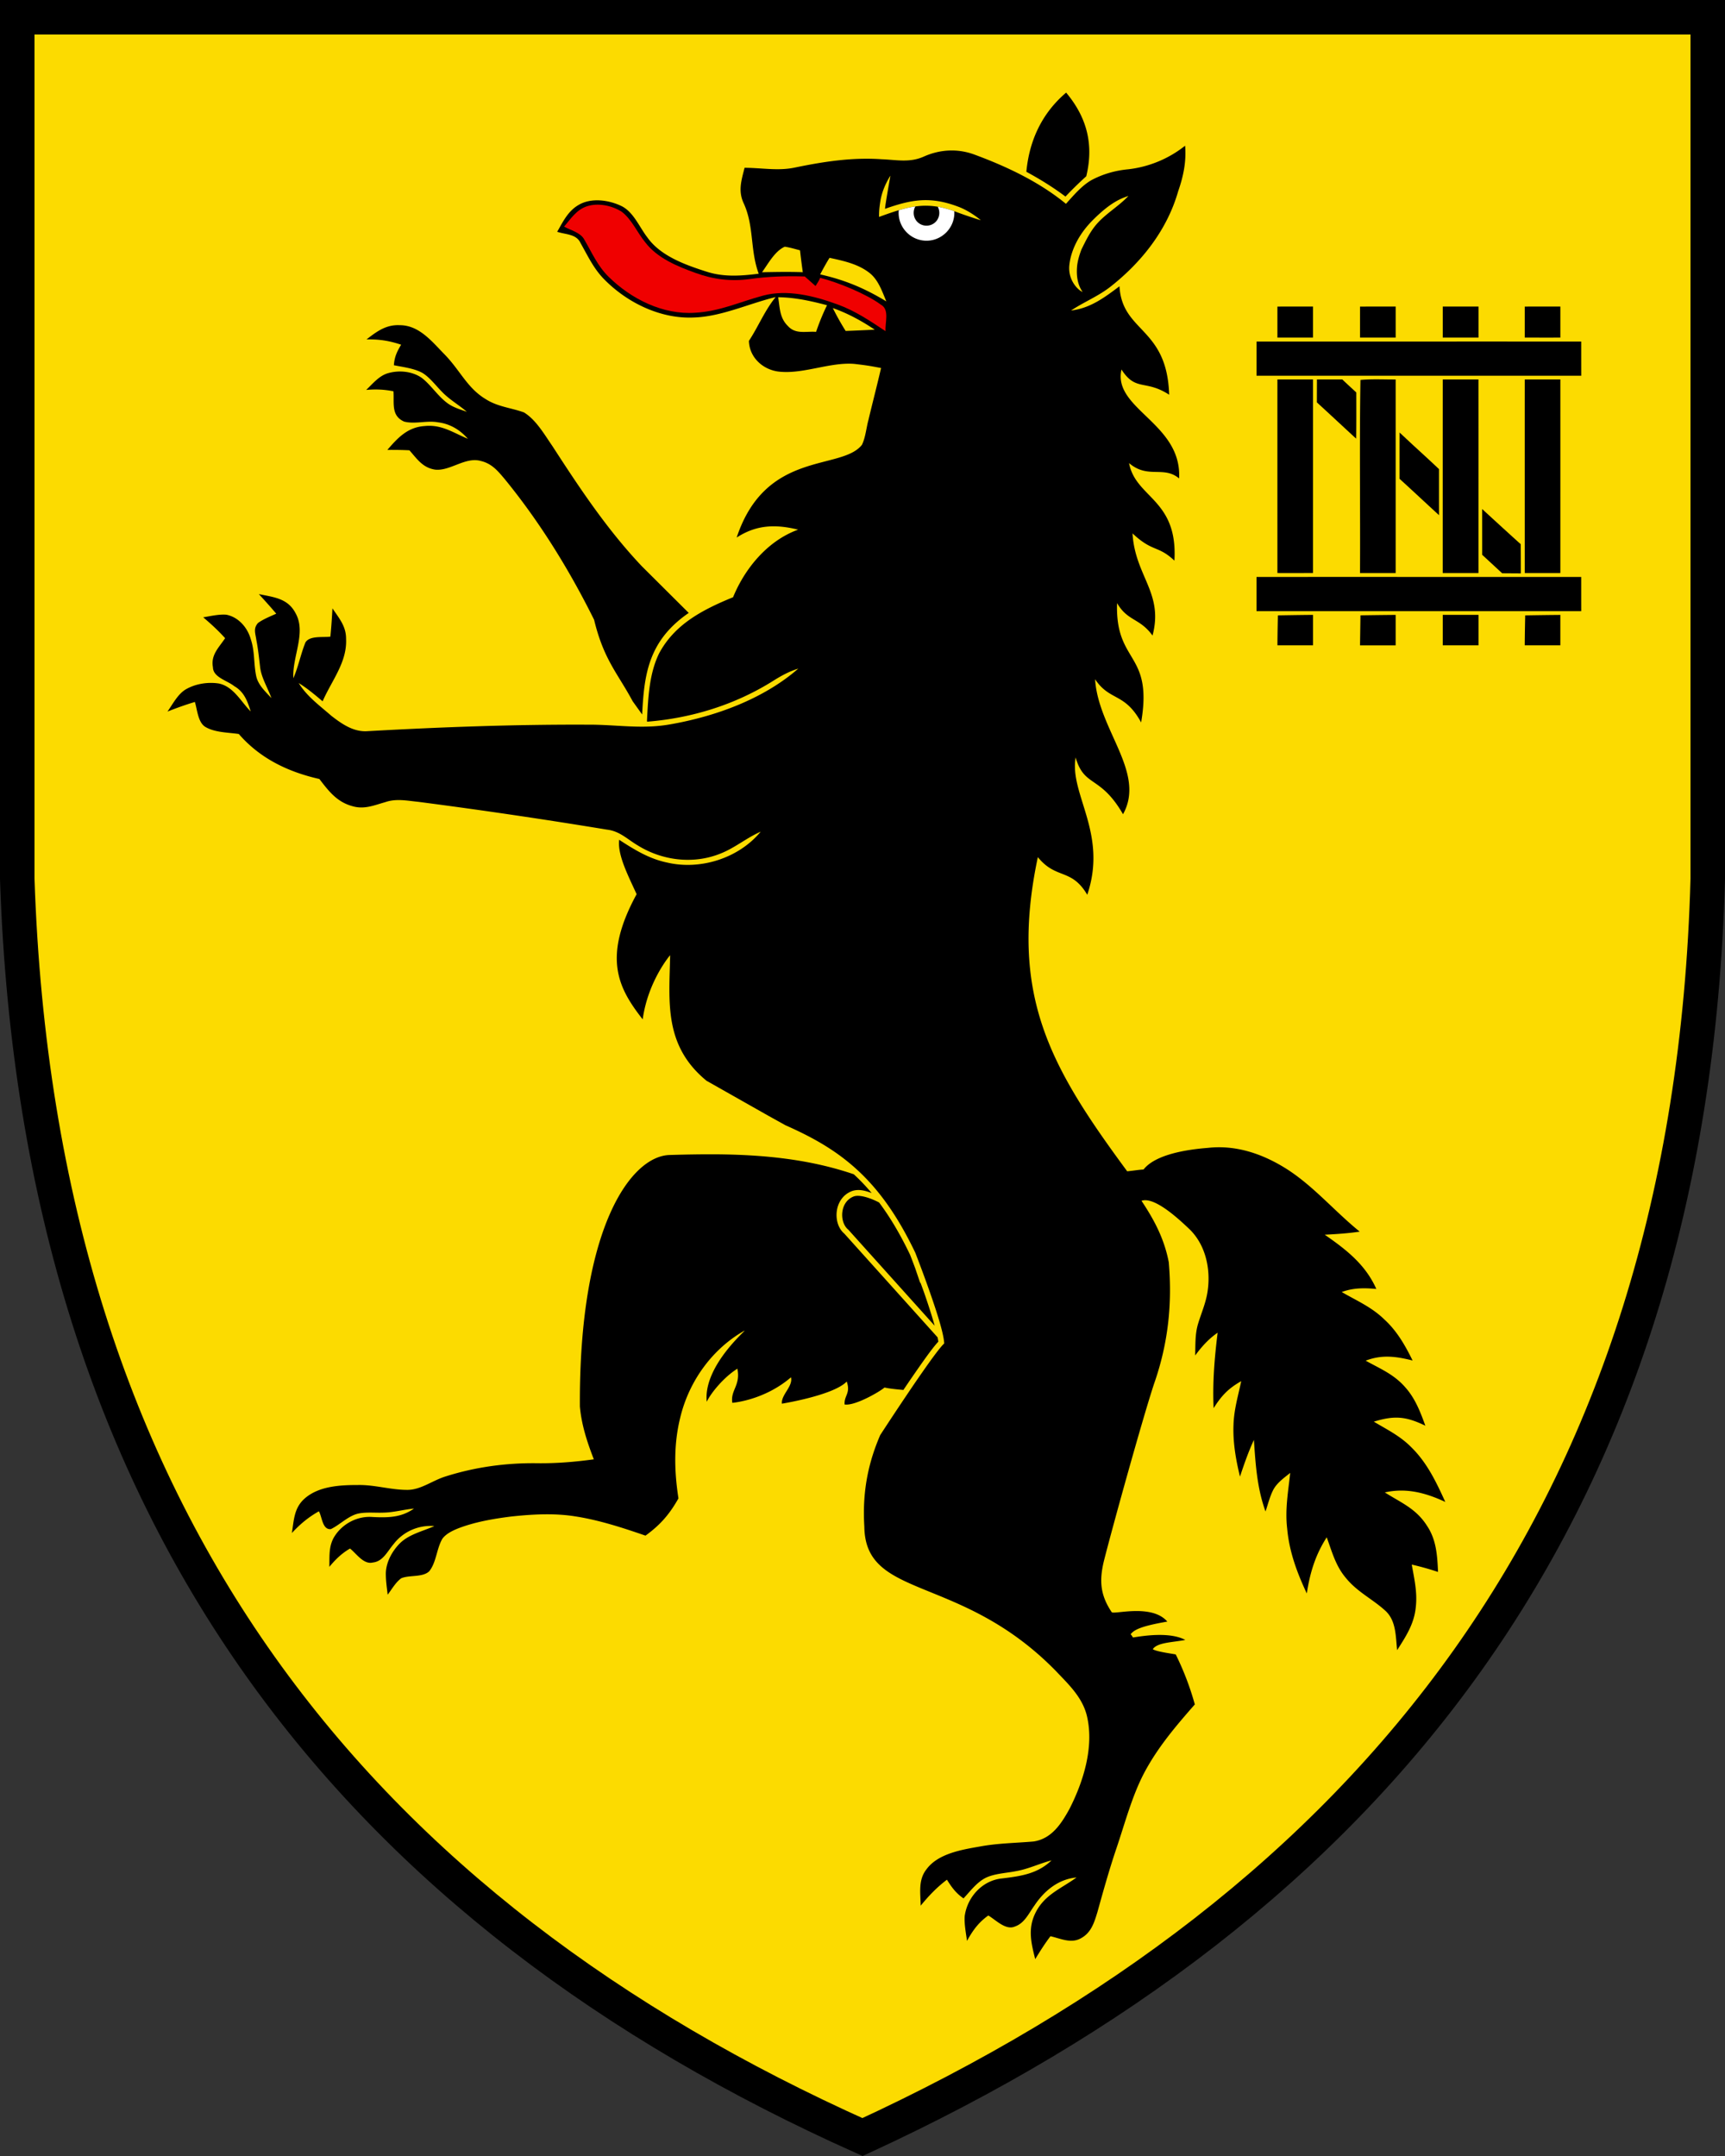
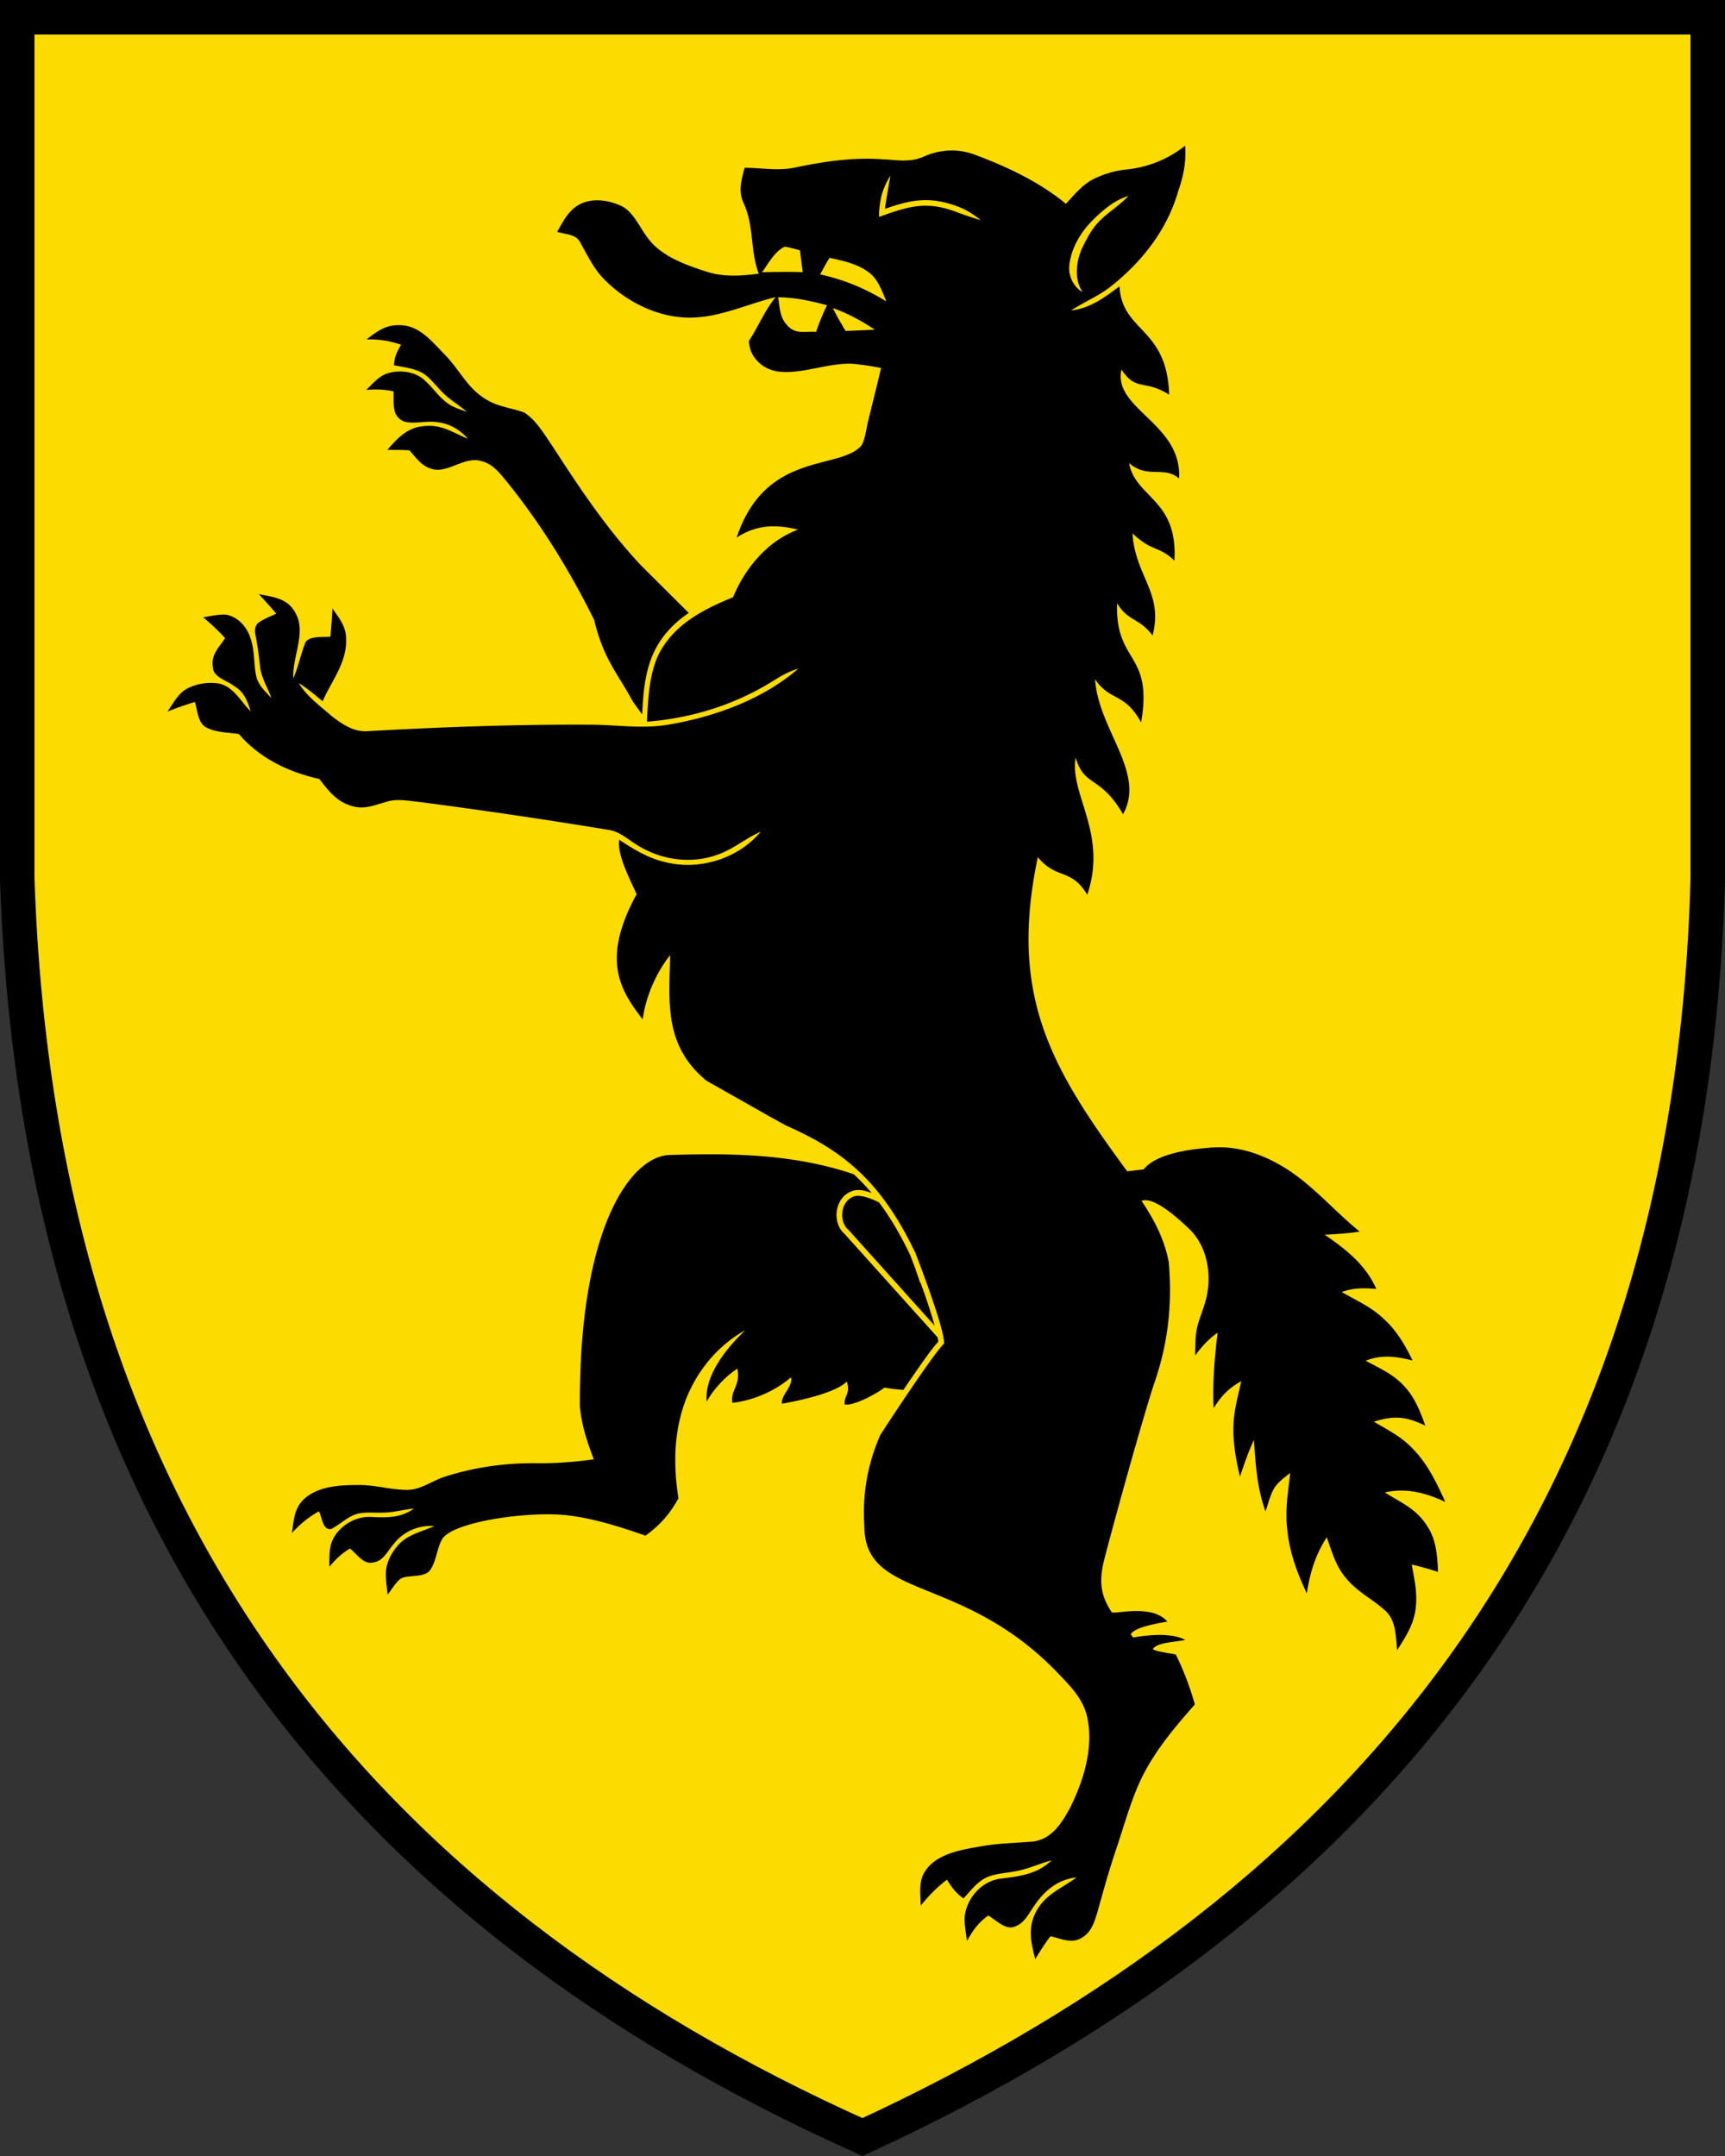
<svg xmlns="http://www.w3.org/2000/svg" width="400" height="500">
  <rect width="100%" height="100%" fill="#333333" stroke="none" />
  <path d="M396 3.998H4v199.84c5 149.88 80 239.81 196 291.77 117-53.957 192-143.88 196-291.77z" fill="#fcdb00" stroke="#000" stroke-width="8" />
  <path d="m274.81 33.791a25.937 25.937 0 0 1-13.164 5.467c-3.014 0.274-5.95 1.112-8.621 2.553-2.248 1.306-4.118 3.553-5.85 5.459-6.179-5.092-13.791-8.682-21.266-11.438-3.877-1.423-7.988-1.189-11.734 0.5-3.253 1.444-6.261 0.734-9.688 0.604-6.861-0.488-13.46 0.538-20.145 1.918-3.885 0.827-7.519 0.082-11.688 0.059-0.713 2.832-1.53 5.291-0.254 8.127 2.51 5.337 1.492 10.97 3.537 16.438-4.129 0.511-8.107 0.824-12.145-0.494-4.836-1.543-10.641-3.613-13.682-7.932-1.897-2.448-3.225-5.97-6.113-7.32-2.946-1.38-6.935-1.925-9.859-0.186-2.442 1.425-3.58 3.852-4.936 6.209 1.934 0.656 4.461 0.485 5.408 2.602 1.723 3.031 3.098 6.061 5.623 8.551 5.361 5.404 13.136 9.145 20.848 8.717 6.271-0.234 12.567-3.216 18.783-4.727-2.556 3.127-4.006 6.828-6.203 10.158 0.105 3.75 3.092 6.564 6.697 7.096 5.744 0.75 11.996-2.224 17.746-1.76 2.988 0.356 3.264 0.405 6.195 0.951-0.543 2.508-2.325 9.477-2.912 12.008-0.517 1.887-0.667 4.026-1.512 5.801-4.756 6.09-22.295 1.104-29.053 21.51 4.63-3.007 9.063-3.104 14.248-1.832-7.444 2.705-12.57 9.492-15.084 15.676-7.299 2.974-13.612 6.375-17.168 13.053-2.247 4.653-2.509 9.905-2.801 15.703l0.078 0.105c10.288-0.824 20.297-3.914 29.059-9.389 1.89-1.193 3.809-2.271 5.951-2.916-8.12 7.08-19.232 11.098-29.738 12.928-6.61 1.178-12.51 0.019-19.189 0.07-16.963-0.074-33.943 0.562-50.885 1.5-3.27 0.267-6.034-1.666-8.502-3.592-2.747-2.402-5.637-4.481-7.529-7.559 1.994 1.224 3.76 2.723 5.549 4.231 2.056-4.755 5.708-9.056 5.436-14.48 0.02-2.937-1.617-4.775-3.16-7.08-0.117 2.187-0.257 4.375-0.482 6.562-1.62 0.234-4.802-0.302-5.783 1.352-1.094 2.703-1.63 5.597-2.797 8.291-0.299-4.958 3.015-10.486 0.557-14.994-1.824-3.569-5.073-3.777-8.56-4.518 1.368 1.494 2.723 2.993 4.033 4.545-1.416 0.65-2.957 1.243-4.225 2.154-1.153 1.292-0.586 2.451-0.389 3.953 0.41 2.05 0.614 4.12 0.861 6.184 0.258 2.516 1.766 4.85 2.635 7.293-1.38-1.51-3.103-3.052-3.535-5.133-0.604-2.899-0.289-5.73-1.279-8.615-0.773-2.665-2.859-5.066-5.666-5.602-1.741-0.13-3.622 0.328-5.342 0.607 1.793 1.519 3.511 3.087 5.084 4.844-1.454 2.195-3.358 3.869-2.824 6.752 0.035 2.342 3.354 3.073 4.926 4.361 2.306 1.317 3.085 3.478 3.83 5.877-2.285-2.299-3.994-5.786-7.396-6.484-2.542-0.388-5.386 0.05-7.633 1.35-1.862 1.081-3.053 3.443-4.269 5.158 2.098-0.823 4.204-1.587 6.354-2.227 0.545 1.75 0.7 4.575 2.289 5.697 2.185 1.4 5.368 1.361 7.898 1.734 4.947 5.697 11.431 8.791 18.684 10.436 2.151 2.804 4.096 5.368 7.721 6.316 2.707 0.785 4.992-0.227 7.564-0.951 2.523-0.875 5.041-0.332 7.639-0.07a1295.6 1295.6 0 0 1 43.74 6.445c2.995 0.34 4.723 2.231 7.201 3.686 5.621 3.486 12.762 4.385 18.967 1.939 3.45-1.312 6.126-3.666 9.496-5.144-5.058 6.141-13.963 8.973-21.674 7.16-4.209-0.87-7.592-2.983-11.141-5.283-0.412 3.499 2.046 8.221 4.051 12.617-8.094 14.862-4.135 21.928 1.408 29.031 1.224-8.921 6.363-14.885 6.363-14.885-0.21 10.767-1.54 20.927 8.439 29.123l14.383 8.143 3.92 2.176c3.96 1.749 7.563 3.598 10.857 5.803 7.61 5.094 13.652 12.06 19.236 23.73l0.01 0.02 0.01 0.023s1.557 3.985 3.168 8.551c1.61 4.568 3.278 9.629 3.506 12.166l0.027 0.303-0.217 0.215c-0.6 0.596-1.903 2.292-3.42 4.416a338.4 338.4 0 0 0-4.969 7.205 735.4 735.4 0 0 0-6.238 9.422c-2.469 5.739-4.222 12.454-3.68 21.223 0.197 17.062 22.293 10.837 44.422 33.494 2.999 3.155 6.225 6.168 7.227 10.57 1.635 7.128-0.863 15.122-4.109 21.461-1.872 3.394-4.119 6.876-8.301 7.5-4.16 0.361-8.312 0.391-12.443 1.166-4.17 0.727-9.68 1.627-12.359 5.248-1.994 2.491-1.414 5.515-1.369 8.465 1.844-2.25 3.76-4.273 6.09-6.016 1.098 1.767 2.111 3.155 3.844 4.334 1.61-1.723 3.213-3.926 5.43-4.904 2.052-0.887 4.559-0.969 6.748-1.416 2.893-0.499 5.39-1.758 8.225-2.492-3.274 3.141-7.194 3.662-11.488 4.188-4.578 0.45-8.061 4.345-8.648 8.766-0.112 1.873 0.292 3.857 0.537 5.719 1.342-2.431 2.664-4.271 4.939-5.896 1.747 1.022 4.053 3.52 6.197 2.545 2.208-0.755 3.22-3.087 4.5-4.854 2.267-3.412 5.536-6.123 9.766-6.506-3.655 2.649-7.535 4.011-9.604 8.371-1.724 3.604-0.899 6.911 0.021 10.566 1.107-1.822 2.243-3.617 3.537-5.316 2.24 0.506 4.64 1.713 6.883 0.572 2.53-1.274 3.23-3.643 4.002-6.158 1.375-4.951 2.754-9.893 4.402-14.766 1.958-5.772 3.565-11.962 6.34-17.326 3.166-6.04 7.386-10.985 11.846-16.076a65.72 65.72 0 0 0-4.424-11.594c-1.021-0.205-4.485-0.646-5.32-1.217 1.058-1.603 4.665-1.565 7.535-2.148-3.81-2.026-10.345-0.83-12.148-0.564 0 0-0.222-0.468-0.529-0.738 0.833-1.161 2.866-1.97 8.508-2.951-3.634-4.23-12.472-1.545-12.906-2.197-2.603-3.907-2.922-7.182-1.812-11.805 1.868-7.435 8.93-32.924 11.625-41.09 3.264-9.29 4.273-18.484 3.428-28.258-1.064-5.53-3.438-9.903-6.322-14.234 3.03-1.074 8.825 4.409 11.02 6.482 3.809 3.603 5.115 9.3 4.287 14.633-0.405 2.629-1.42 4.877-2.178 7.369-0.743 2.46-0.599 4.831-0.686 7.387 1.533-2.068 3.146-3.869 5.211-5.279-0.724 5.851-1.201 11.575-0.93 17.496 1.875-2.977 3.488-4.613 6.402-6.262-0.727 3.447-1.676 6.556-1.791 10.121-0.159 4.125 0.546 8.056 1.498 12.018 0.965-2.894 1.956-5.761 3.234-8.52 0.387 5.75 0.734 11.173 2.688 16.602 0.585-1.696 1.022-3.553 1.859-5.129 0.899-1.605 2.519-2.721 3.873-3.818-0.475 4.373-1.225 8.473-0.709 12.898 0.48 5.398 2.306 10.286 4.553 15.062 0.744-4.873 2.019-8.984 4.619-13.023 1.236 3.388 2.057 6.57 4.361 9.328 2.73 3.405 6.352 5.011 9.369 7.826 2.384 2.323 2.251 5.821 2.598 9.018 1.97-3.093 3.94-6.035 4.32-9.934 0.404-3.463-0.338-6.553-0.928-9.91a65.643 65.643 0 0 1 6.092 1.707c-0.178-3.897-0.395-7.5-2.586-10.746-2.545-3.997-6.087-5.353-9.748-7.697 4.947-1.113 9.435 0.074 14.018 2.207-2.132-4.686-4.22-9.062-7.816-12.617-2.631-2.687-5.66-4.146-8.758-6 4.732-1.442 7.372-1.278 11.951 0.941-1.18-3.241-2.35-6.306-4.607-8.85-2.662-3.09-5.864-4.355-9.229-6.236 3.77-1.45 7.055-0.994 10.875-0.037-1.741-3.556-3.668-6.89-6.523-9.496-2.98-2.919-6.443-4.368-9.912-6.389 2.69-0.982 5.234-0.969 8.027-0.705-2.526-5.69-7.01-9.151-11.963-12.582 2.714-0.142 5.419-0.312 8.111-0.715-5.927-4.811-10.7-10.564-16.98-14.557-5.57-3.516-11.745-5.588-18.215-4.869-5.156 0.4-12.224 1.573-14.932 5.012-1.262 0.078-1.973 0.236-3.791 0.42-17.569-23.854-27.533-40.642-20.721-72.854 4.262 5.244 7.769 2.48 11.461 8.725 4.807-14.262-4.188-23.325-2.693-31.848 1.988 7.002 5.685 4.01 10.986 13.17 5.372-9.666-5.726-19.549-6.482-31.311 3.422 5.148 6.86 3.02 10.68 10.027 2.813-16.437-6.035-13.512-5.58-27.676 2.487 4.261 5.263 3.428 8.221 7.527 2.63-9.886-4.054-13.753-4.639-23.695 4.707 4.427 5.872 2.696 9.715 6.316 0.826-14.316-8.988-14.459-10.518-22.621 4.375 3.746 7.982 0.533 11.607 3.559 0.673-12.84-15.439-16.077-13.363-25.264 3.327 5.177 5.507 2.252 11.055 5.846-0.486-15.76-10.905-14.377-11.518-25.146-3.492 2.611-6.734 5.082-11.229 5.623 3.04-2.026 6.39-3.326 9.268-5.625 7.002-5.542 12.968-12.925 15.572-22.039 1.259-3.609 1.905-6.985 1.609-10.557zm-68.334 6.961s-0.563 3.065-1.045 6.078h0.002c-0.063 0.401-0.151 0.96-0.215 1.6 6.087-2.135 10.406-2.984 17.014-0.484 2.889 1.094 5.205 3.131 5.205 3.131s-2.935-0.886-5.664-1.916c-6.533-2.472-10.541-1.519-17.055 0.826a155.72 155.72 0 0 0-0.877 0.32 15.869 15.869 0 0 1 0.008-0.957c0.043-1.11 0.196-2.078 0.299-2.723 0.514-3.251 2.328-5.875 2.328-5.875zm55.184 4.691c-2.217 2.37-5.019 3.942-7.188 6.334-1.6 1.76-2.653 3.954-3.705 6.084-0.554 1.47-0.88 2.713-0.992 3.76-0.158 1.592-0.048 3.01 0.348 4.231 0.37 1.144 0.918 1.861 0.918 1.861-1.257-0.544-3.452-2.921-3.072-6.285a13.58 13.58 0 0 1 0.496-2.418c1.022-3.4 3.05-6.06 4.875-7.898 4.097-4.126 6.502-5.06 8.32-5.668zm-79.686 11.77c1.19 0.174 2.374 0.532 3.537 0.838 0.19 1.692 0.404 3.388 0.645 5.076-3.15-0.116-6.3-0.055-9.455 0.006 1.415-1.948 2.964-4.896 5.273-5.92zm10.381 2.58c3.295 0.71 6.722 1.437 9.4 3.603 1.957 1.618 2.82 4.244 3.772 6.504-5.016-3.049-9.584-4.967-15.342-6.266 0.688-1.3 1.393-2.591 2.17-3.842zm-11.908 9.143c0.728 7e-3 1.449 0.04 2.166 0.1 3.108 0.252 6.13 0.946 9.158 1.75a52.704 52.704 0 0 0-2.531 6.17c-2.412-0.165-4.751 0.629-6.535-1.346-1.927-1.878-1.864-4.19-2.258-6.674zm12.668 2.506c3.505 1.24 6.636 2.947 9.719 5.012-2.242 0.111-4.492 0.212-6.74 0.297a60.299 60.299 0 0 1-2.978-5.309zm-100.4 3.973c-3.18-0.169-5.348 1.458-7.723 3.301 2.917-0.062 5.249 0.295 8.025 1.225-0.966 1.59-1.562 2.874-1.68 4.76 2.129 0.432 4.647 0.714 6.578 1.758 1.755 1.057 3.131 2.958 4.576 4.406 1.749 1.826 3.794 2.943 5.762 4.631-1.422-0.505-2.869-0.92-4.144-1.752-2.403-1.594-4.093-4.407-6.303-6.107-2.186-1.535-5.217-1.825-7.754-1.113-2.119 0.57-3.602 2.446-5.137 3.902 2.209-0.195 4.133-0.12 6.318 0.316 0.205 2.721-0.607 5.652 2.465 7.021 2.515 0.666 5.275-0.306 7.877 0.178 2.777 0.339 5.086 1.73 6.914 3.82-3.444-1.434-6.09-3.366-10.02-2.961-3.939 0.263-6.234 2.723-8.645 5.537 1.709-9e-3 3.412-0.002 5.117 0.094 1.78 2.016 3.092 4.058 5.977 4.484 3.505 0.365 7.018-3.065 10.639-1.996 2.525 0.613 3.935 2.35 5.516 4.232 8.128 9.944 14.989 21.086 20.689 32.576 2.248 9.313 5.466 12.399 8.934 18.885l2.209 3.084c0.273-5.234 0.662-10.153 2.838-14.66 1.555-3.222 4.036-6.197 7.965-8.895l-10.896-10.846c-8.046-8.513-14.388-18.072-20.73-27.867-1.837-2.651-3.784-6.086-6.592-7.789-3.023-1.09-6.086-1.292-8.885-3.09-4.327-2.613-5.895-6.69-9.625-10.471-2.846-2.906-5.805-6.662-10.266-6.664zm73.367 192.29c-3.6-0.03-7.21 0.041-10.828 0.15-8.906 0.273-21.029 16.679-20.789 58.34 0.382 4.267 1.693 8.263 3.236 12.236-4.339 0.602-8.694 0.96-13.066 0.908-7.277-0.106-14.522 0.888-21.453 3.109-2.972 0.944-5.687 3.11-8.797 3.072-3.83-3e-3 -7.527-1.209-11.387-1.131-4.185 0-9.172 0.259-12.439 3.213-2.392 2.177-2.403 4.965-2.879 7.922 1.932-2.09 3.799-3.639 6.262-5.039 0.756 1.272 0.796 4.374 2.799 4.123 2.07-1 4.021-3.058 6.289-3.584 1.887-0.408 3.976-0.148 5.9-0.23 2.417-0.05 4.649-0.711 7.066-0.943-2.958 2.102-6.064 2.13-9.529 1.963-3.672-0.324-7.314 1.673-9.117 4.856-1.152 2.167-0.916 4.343-0.984 6.699 1.442-1.74 2.846-3.106 4.795-4.25 1.472 1.162 3.168 3.791 5.307 3.236 2.342-0.235 3.396-2.63 4.764-4.215 2.244-2.948 5.791-4.514 9.486-4.231-2.686 1.22-5.698 1.839-7.881 3.894-1.945 1.903-3.484 4.726-3.365 7.521 0.022 1.5 0.255 3.01 0.42 4.504 0.96-1.257 1.848-2.868 3.148-3.811 1.866-0.804 4.967-0.154 6.492-1.625 1.663-2.056 1.705-5.286 3.061-7.561 0.87-1.165 2.399-1.886 3.719-2.41 3.822-1.467 8.021-2.185 12.066-2.705 4.908-0.536 10.094-0.841 14.982-0.057 5.54 0.849 11.035 2.645 16.318 4.471 3.414-2.472 5.58-4.961 7.644-8.641-0.963-6.201-1.124-12.409 0.369-18.547 1.97-8.436 7.33-16.024 14.896-20.328 1.013-0.574-9.559 8.017-8.709 16.471 0.986-2.066 3.992-5.729 7.109-7.668 0.78 3.927-1.654 4.974-1.174 7.912 0 0 7.327-0.527 13.602-5.918 0.517 2.11-2.322 4.047-2.106 6.117 0 0 11.994-1.927 15.037-5.141 0.944 2.802-0.629 3.195-0.5 5.322 2.335 0.406 8.121-2.932 9.26-3.93 1.144 0.262 2.775 0.428 4.377 0.566a331.91 331.91 0 0 1 4.777-6.92c1.426-1.997 2.533-3.439 3.322-4.275a12.4 12.4 0 0 0-0.166-1.002l-21.625-24.051c-1.386-1.164-1.974-3.147-1.77-5.061 0.21-1.95 1.3-3.904 3.402-4.756 0.517-0.21 1.069-0.299 1.639-0.299 0.992 0 2.037 0.308 3.061 0.699a46.382 46.382 0 0 0-4.148-4.357c-10.414-3.544-21.1-4.534-31.895-4.623zm32.979 9.623c-0.44-0.015-0.83 0.034-1.147 0.162-1.612 0.654-2.43 2.115-2.598 3.691s0.38 3.184 1.361 3.969l0.043 0.035 20.012 22.262c-0.658-2.362-1.58-5.214-2.537-7.928-0.256-0.725-0.445-1.218-0.691-1.898-0.077-0.112-0.169-0.216-0.213-0.35-0.259-0.786-0.727-2.128-1.072-3.162-0.672-1.792-1.16-3.06-1.166-3.074-2.309-4.823-4.68-8.795-7.199-12.158-0.055-0.03-0.101-0.06-0.158-0.088-1.548-0.791-3.315-1.415-4.635-1.461z" />
-   <path d="M291.37 133.8c25.093-.006 50.192 0 75.285 0 0 2.64 0 5.287.006 7.927h-75.292V133.8zM296.21 71.102c2.75-.014 5.5-.014 8.251-.007v7.194s-5.5.007-8.251 0zM315.37 71.102c2.757-.007 5.515-.007 8.265-.007v7.201c-2.757.007-5.508 0-8.265 0v-7.194zM334.55 71.096h8.293v7.2h-8.293zM353.57 71.102c2.75-.014 5.5-.014 8.251-.007v7.201c-2.75.007-5.5.007-8.251-.007v-7.187zM291.38 79.209c25.093 0 50.185-.007 75.278 0 0 2.64 0 5.28.006 7.927-25.1.006-50.192 0-75.292 0 0-2.64 0-5.287.006-7.927zM315.47 88.11c2.702-.242 5.446-.09 8.162-.104 0 14.962.006 29.923 0 44.885-2.758 0-5.508.006-8.266 0 .076-14.899-.145-29.909.104-44.78zM334.55 87.999h8.279c.014 14.962 0 29.93.006 44.899-2.764-.006-5.529-.006-8.293 0 0-14.969 0-29.937.006-44.899zM353.57 87.999h8.251c.006 14.962 0 29.923 0 44.892-2.75 0-5.5.006-8.251 0 0-14.962-.006-29.923 0-44.892zM296.21 87.999h8.251c.006 14.962 0 29.923 0 44.885-2.75.014-5.5.014-8.251.006 0-14.969-.006-29.93 0-44.892zM305.38 87.999h5.874a268.416 268.416 0 0 0 3.241 3.006c.006 3.573.021 7.146-.027 10.718-3.041-2.792-6.054-5.618-9.102-8.403 0-1.77.006-3.545.014-5.321zM324.55 100.31c.539.504 1.071 1.009 1.61 1.513 2.495 2.336 5.045 4.61 7.519 6.973 0 3.56 0 7.118.006 10.677-3.061-2.799-6.074-5.639-9.143-8.424 0-3.58-.006-7.16.006-10.739zM343.69 118.05s5.936 5.466 8.942 8.155c.028 2.253.028 6.765.028 6.765l-4.34-.03-4.623-4.275zM296.32 142.71s5.439-.097 8.148-.11v7.055h-8.252c0-2.308.104-6.945.104-6.945zM315.47 142.7s5.452-.083 8.162-.097v7.056h-8.266zM334.55 142.59h8.293v7.063h-8.293zM353.67 142.71s5.446-.09 8.148-.104v7.05h-8.252c0-2.309.104-6.946.104-6.946z" />
-   <path d="M247.221 21.478c4.819 5.755 6.452 12.032 4.666 19.402a84.812 84.812 0 0 0-4.819 4.71c-2.88-2.167-5.903-4.033-9.074-5.751.692-7.29 3.62-13.588 9.227-18.36z" />
-   <path d="M144.145 49.089c2.31 1.723 3.636 4.874 5.467 7.097 2.782 3.675 7.468 5.602 11.675 7.11 4.057 1.488 8.218 2.024 12.514 1.425 4.27-.601 8.503-.742 12.822-.598.824.742 1.657 1.476 2.49 2.21.241-.371.862-1.358 1.07-1.9 4.045 1.014 10.727 3.73 14.087 6.23 2.071 1.139.91 4.195 1.079 6.146-3.58-2.383-7.076-4.744-11.16-6.217-5.34-1.955-11.672-3.562-17.3-2.02-5.386 1.445-10.017 3.66-15.737 3.957-7.448.508-14.82-3.207-20.018-8.336-2.574-2.52-3.863-5.592-5.644-8.628-.82-1.61-3.208-2.185-4.682-3.006 1.567-1.85 2.837-3.87 5.24-4.7 2.615-.872 5.805-.206 8.097 1.23z" fill="#f00000" />
  <g fill="#fff">
-     <path d="m212.26 47.877c-1.244 0.173-2.506 0.477-3.85 0.877-0.02 0.201-0.033 0.404-0.033 0.609 0 3.547 2.917 6.461 6.463 6.461 3.547 0 6.459-2.915 6.459-6.461a6.42 6.42 0 0 0-0.025-0.387c-1.365-0.489-2.622-0.823-3.818-1.025 0.223 0.418 0.354 0.898 0.354 1.412 0 1.661-1.308 2.971-2.969 2.971s-2.971-1.311-2.971-2.971c0-0.545 0.142-1.051 0.391-1.486z" />
-   </g>
+     </g>
</svg>